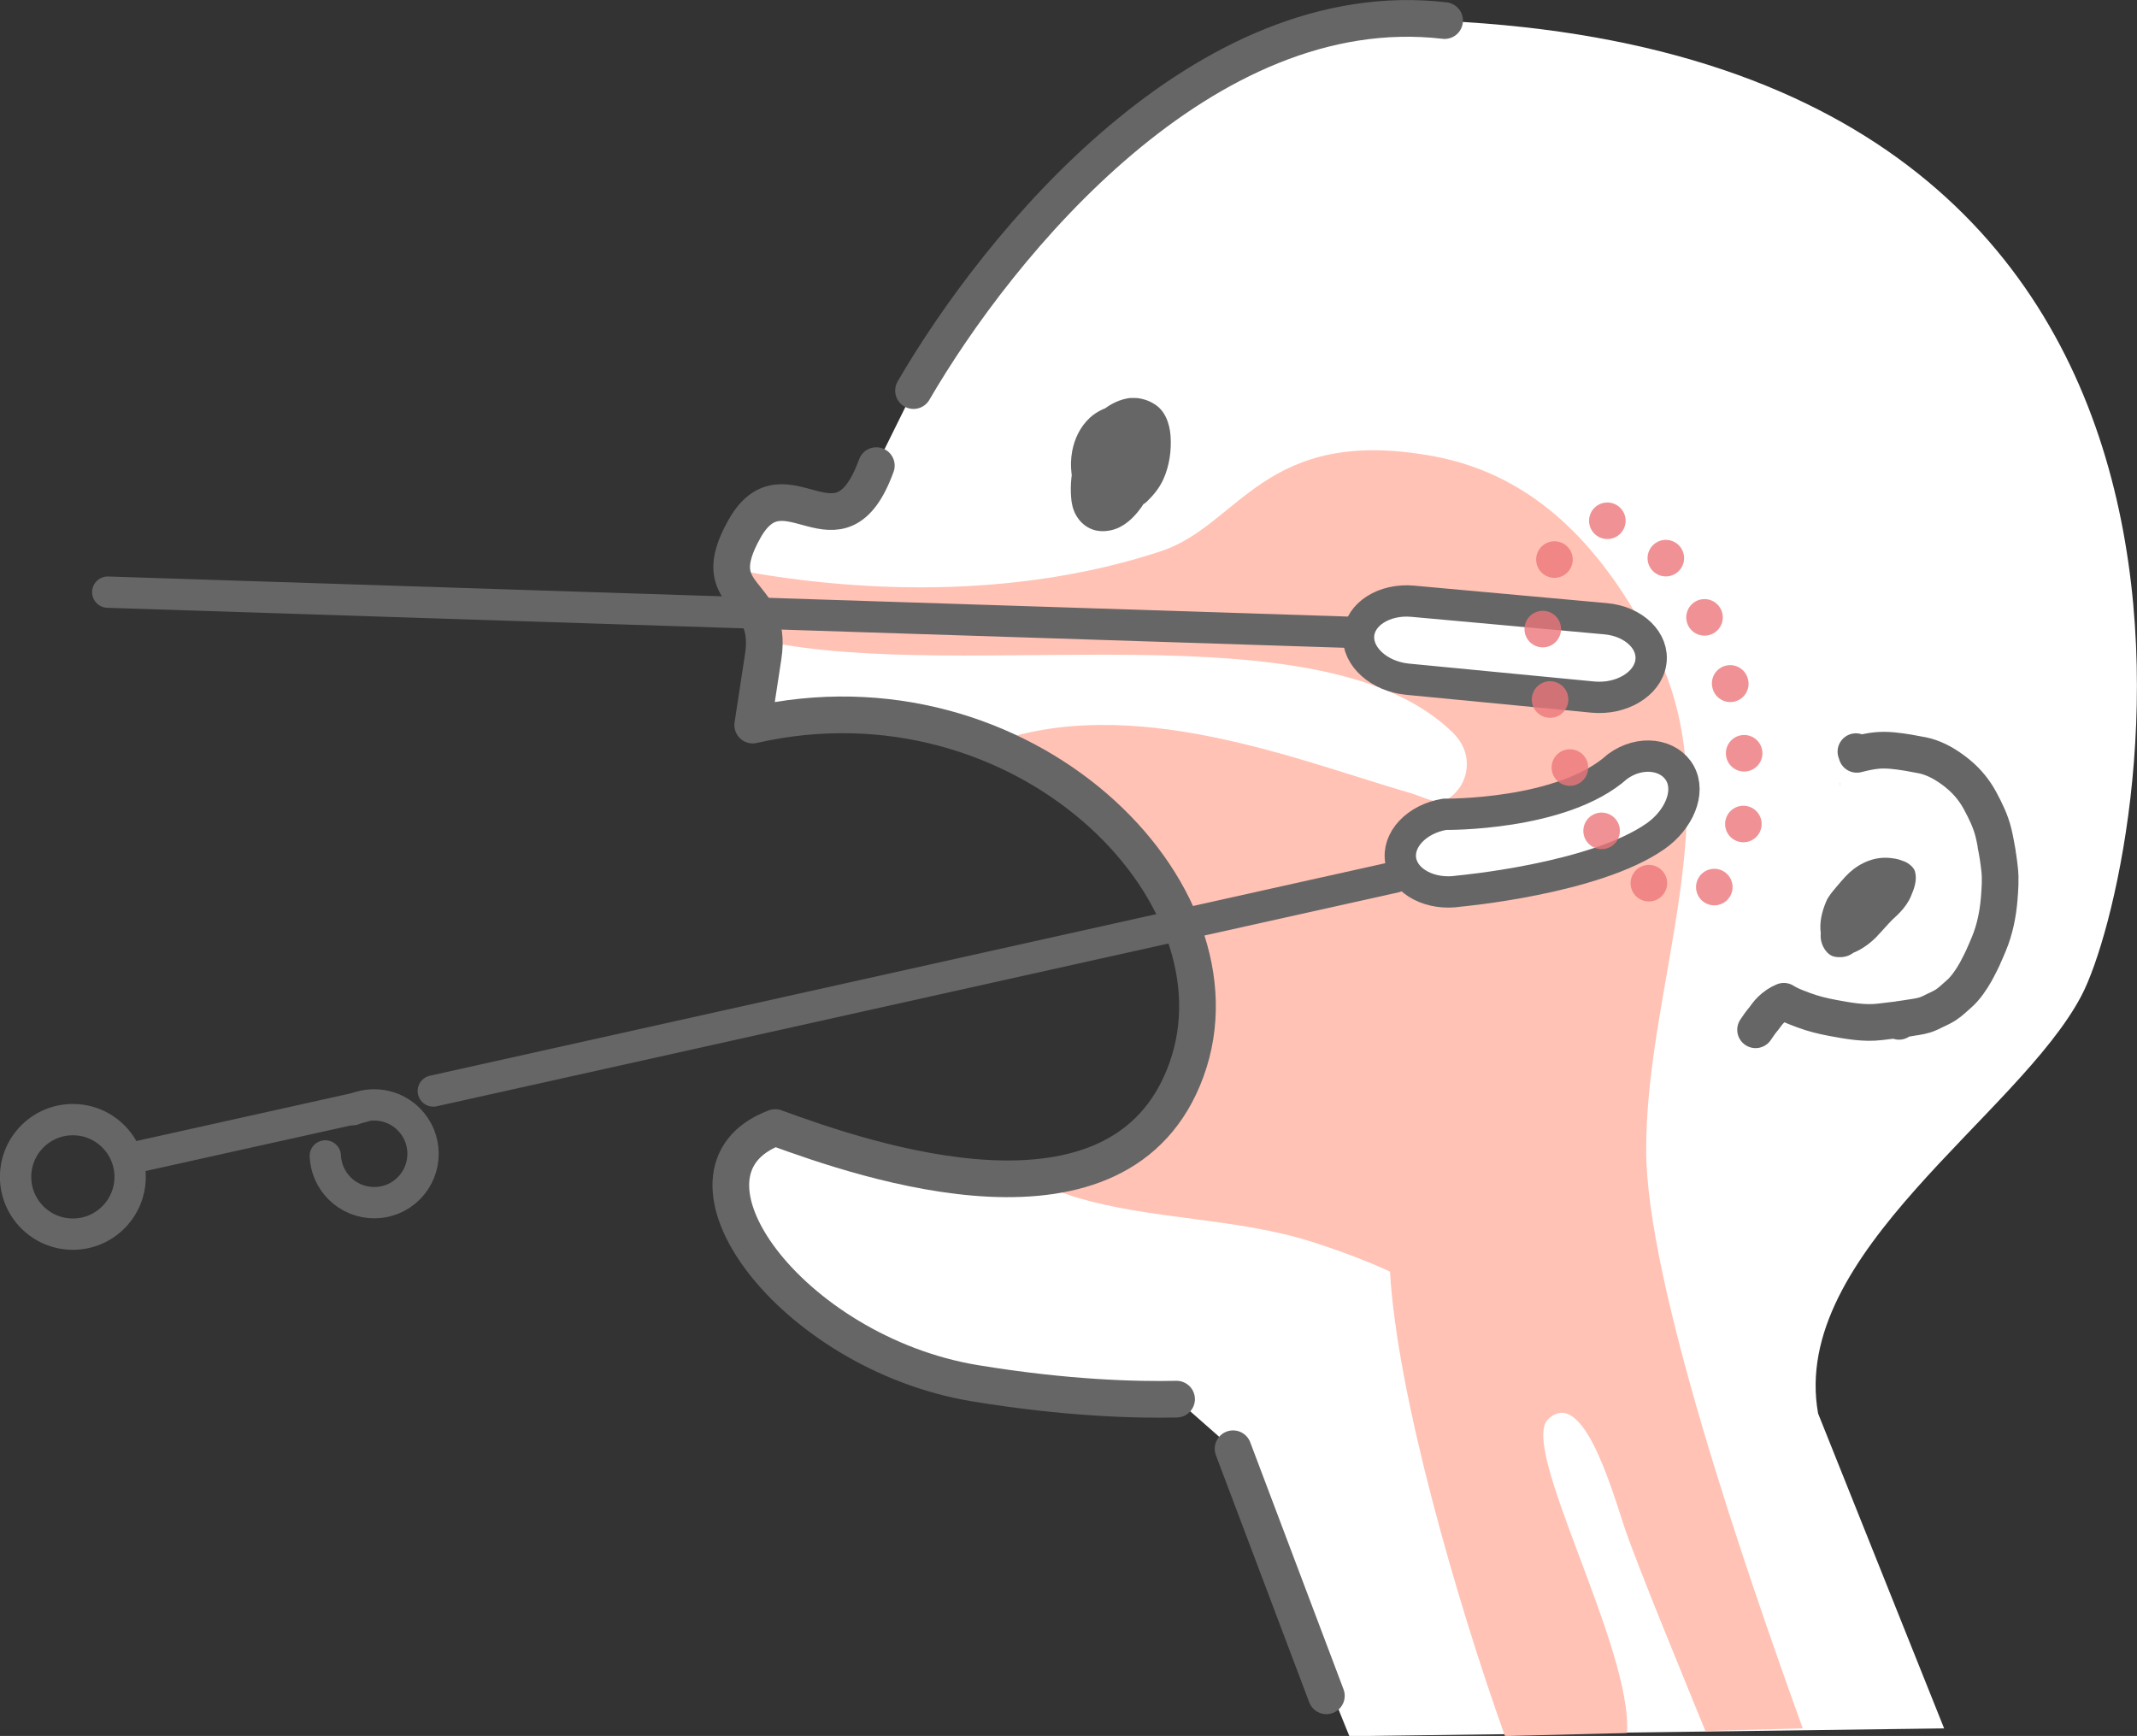
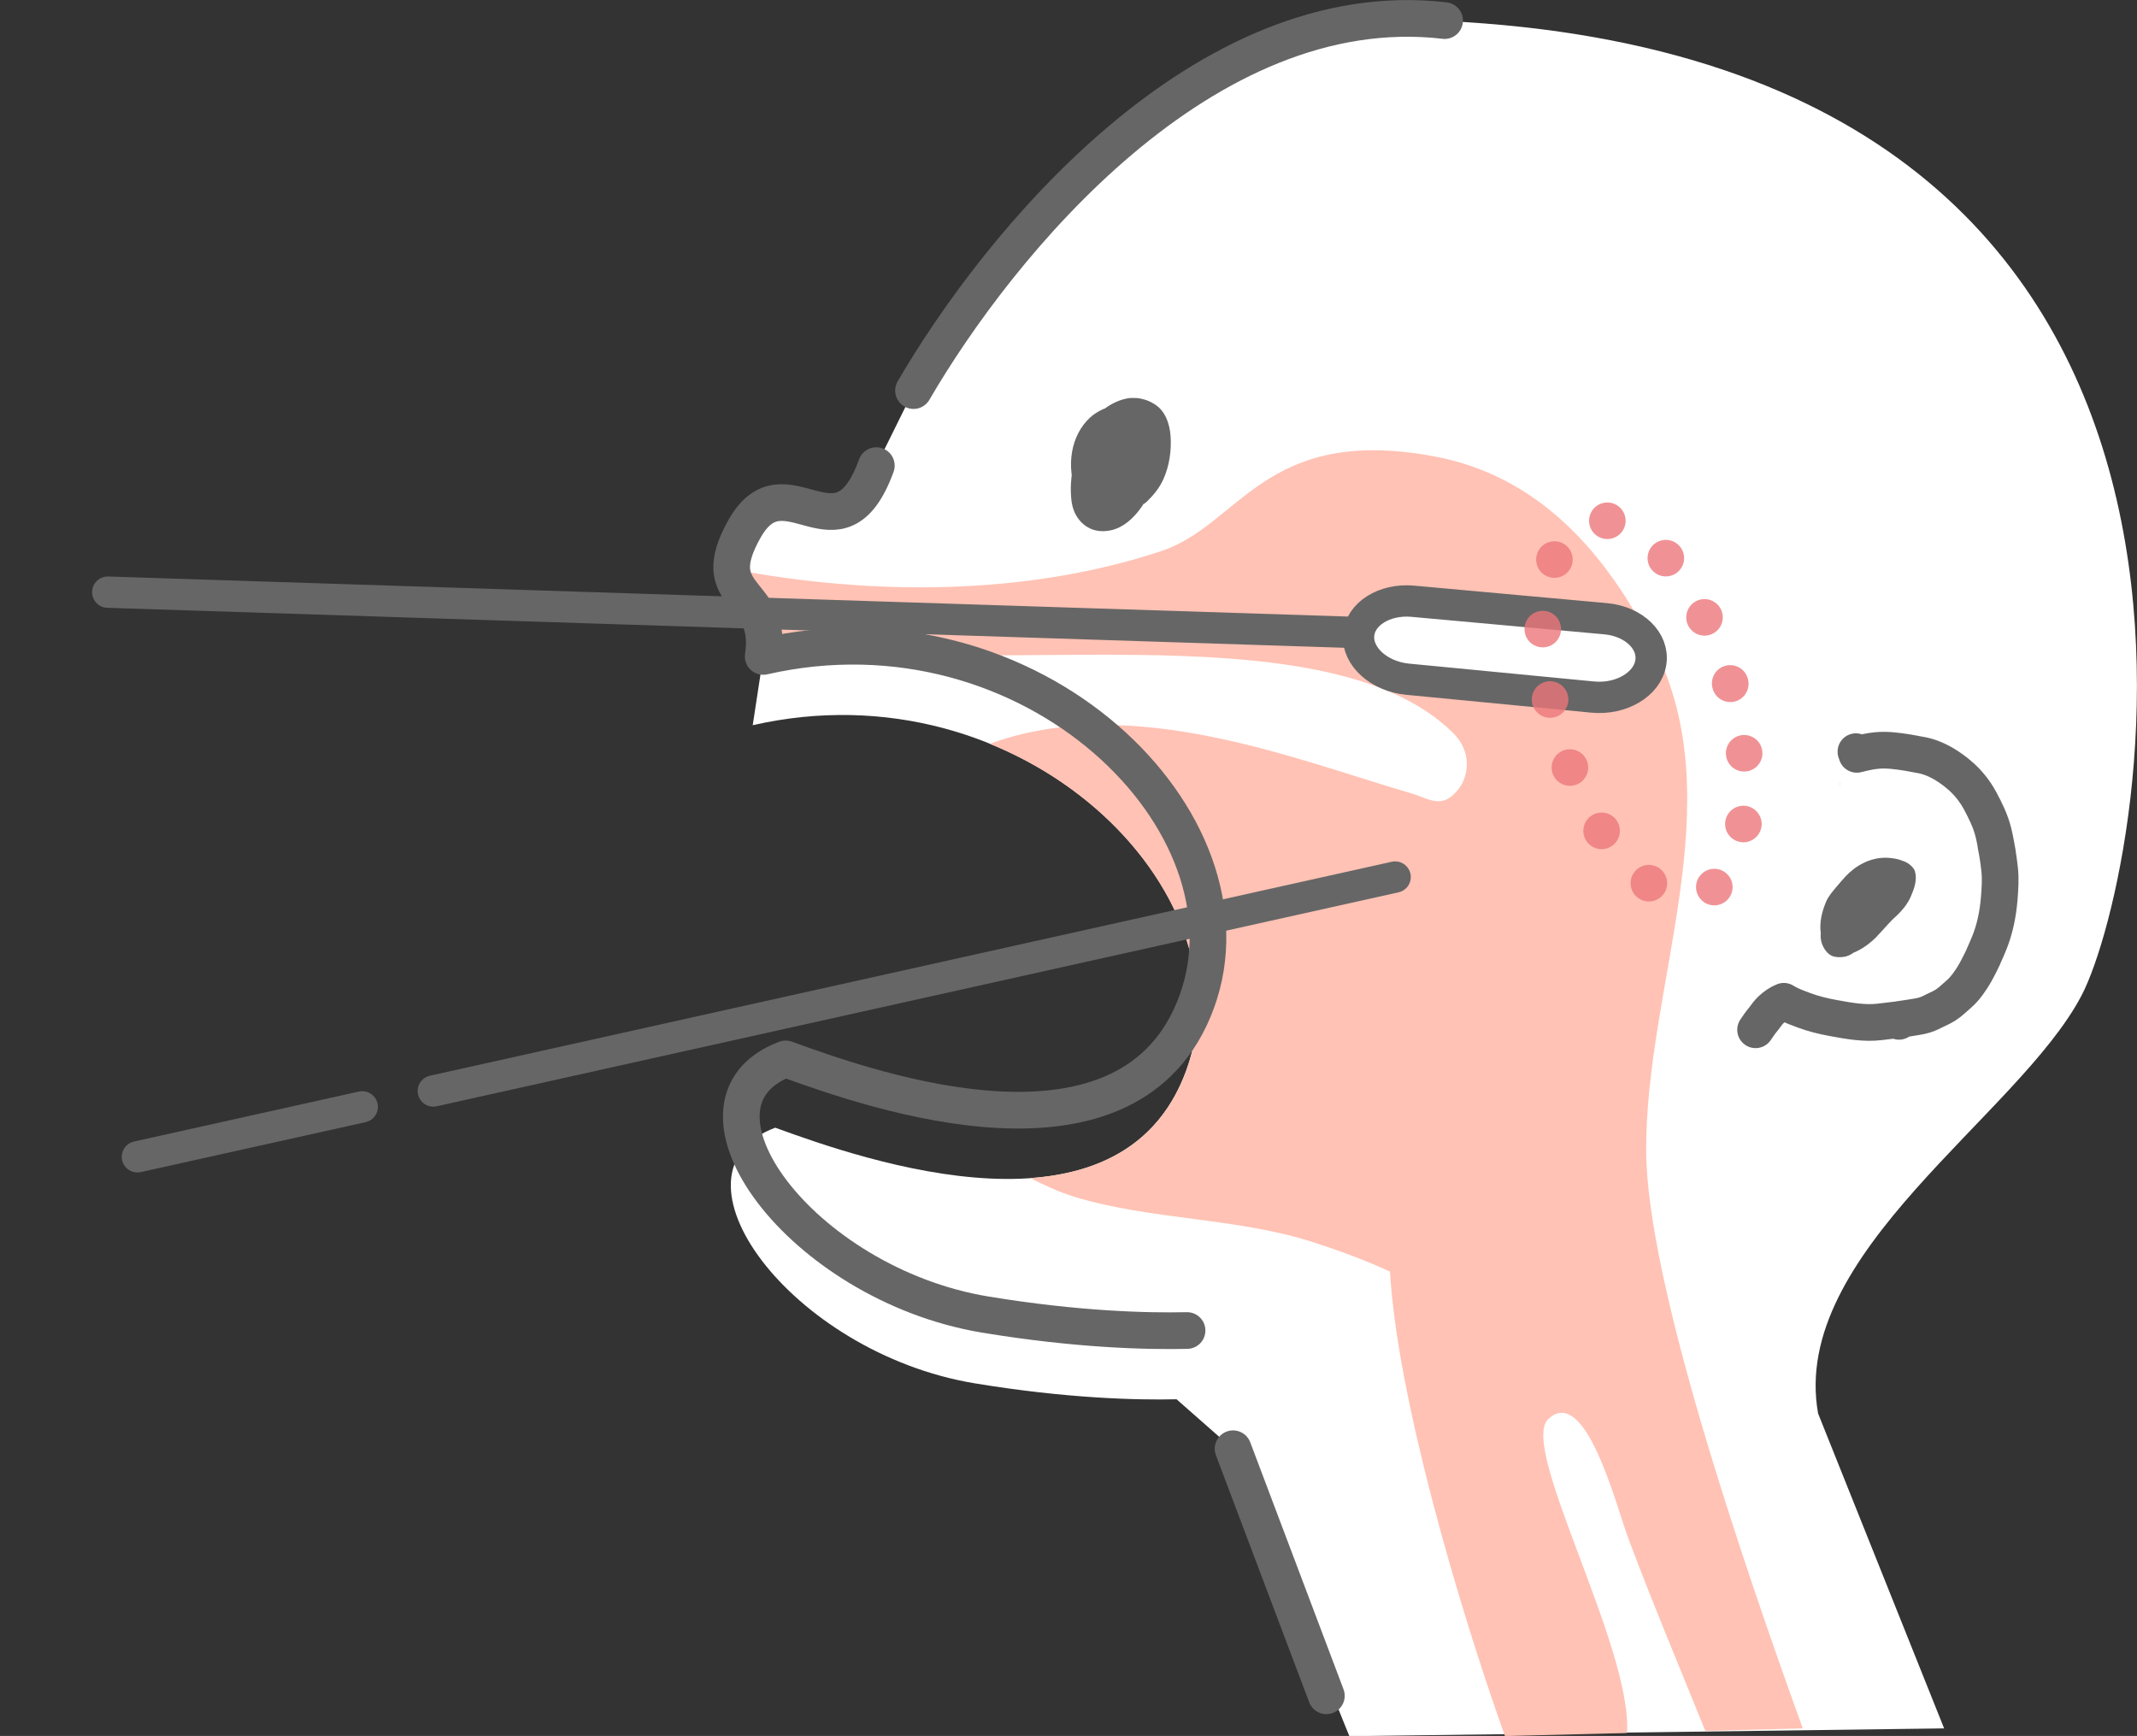
<svg xmlns="http://www.w3.org/2000/svg" width="167.19" height="135.82" viewBox="0 0 167.19 135.82">
  <rect x="0" y="0" width="167.19" height="135.82" fill="#333333" stroke="none" />
  <defs>
    <style>
      .cls-1, .cls-2 {
        fill: #fff;
      }

      .cls-1, .cls-3, .cls-4, .cls-5 {
        stroke-linecap: round;
      }

      .cls-1, .cls-4 {
        stroke-width: 2.45px;
      }

      .cls-1, .cls-4, .cls-5 {
        stroke: #666;
        stroke-linejoin: round;
      }

      .cls-6 {
        mix-blend-mode: multiply;
        opacity: .8;
      }

      .cls-6, .cls-7, .cls-3, .cls-8, .cls-4, .cls-5 {
        fill: none;
      }

      .cls-9 {
        fill: #eca861;
      }

      .cls-7 {
        isolation: isolate;
      }

      .cls-3 {
        stroke: #ec777a;
        stroke-dasharray: 0 0 0 5.55;
        stroke-miterlimit: 10;
        stroke-width: 2.86px;
      }

      .cls-5 {
        stroke-width: 2.87px;
      }

      .cls-10 {
        fill: #ffc2b4;
      }

      .cls-11 {
        fill: #666;
      }
    </style>
  </defs>
  <g class="cls-7">
    <g id="_繝ｬ繧､繝､繝ｼ_1" data-name="繝ｬ繧､繝､繝ｼ 1">
      <g>
        <path class="cls-2" d="m113.02,1.61c-18.97-.9-34.89,17.5-41.55,28.95l-2.91,5.88c-2.92,8.01-7.12-.71-10.31,4.94s2.29,4.62,1.46,9.99l-.82,5.37c21.04-4.8,39.03,12.99,33.92,27.01-5.11,14.02-25.15,7.04-32.16,4.48-9.2,3.45,1.21,17.61,15.6,20,7.2,1.19,12.69,1.32,15.8,1.25l4.42,3.89,9.1,22.47,46.53-.61-9.86-24.64c-2.24-12.54,15.68-23.3,20.61-32.7,4.93-9.41,17.92-73.02-49.83-76.25Z" />
        <g>
          <g>
            <line class="cls-5" x1="96.47" y1="113.35" x2="103.77" y2="132.68" />
            <path class="cls-10" d="m128.79,90.06c-.06-13.05,6.83-27.19.6-39.45-3.77-7.42-9.04-13.43-17.32-14.93-13.18-2.39-15.05,5.41-21.25,7.45-10.49,3.46-22.46,3.51-33.56,1.4.12,2.11,2.44,2.69,2.53,5.62,15.82,3.36,43.68-2.85,53.88,7.18,1.58,1.55,1.16,3.44.49,4.34-1.32,1.76-2.34.8-3.85.37-8.59-2.48-21.78-7.94-32.87-3.84,11.61,4.72,18.85,16.01,15.37,25.55-2.14,5.86-6.89,8.05-12.21,8.42,1.12.57,2.26,1.1,3.46,1.47,5.96,1.82,12.66,1.61,18.71,3.56,1.98.64,4.02,1.39,5.98,2.29.54,9.64,5.27,25.91,8.99,36.34l9.55-.24c.43-6.68-8.47-22.35-6.17-24.55,2.6-2.48,4.8,4.86,5.9,8.24.95,2.94,5.22,13.22,6.4,16.15l7.62-.2c-4.62-12.8-12.2-34.92-12.25-45.16Z" />
-             <path class="cls-5" d="m68.56,36.43c-2.92,8.01-7.12-.71-10.31,4.94s2.29,4.62,1.46,9.99l-.82,5.37c21.04-4.8,39.03,12.99,33.92,27.01-5.11,14.02-25.15,7.04-32.16,4.48-9.2,3.45,1.21,17.61,15.6,20,7.2,1.19,12.69,1.32,15.8,1.25" />
+             <path class="cls-5" d="m68.56,36.43c-2.92,8.01-7.12-.71-10.31,4.94s2.29,4.62,1.46,9.99c21.04-4.8,39.03,12.99,33.92,27.01-5.11,14.02-25.15,7.04-32.16,4.48-9.2,3.45,1.21,17.61,15.6,20,7.2,1.19,12.69,1.32,15.8,1.25" />
            <path class="cls-5" d="m113.02,1.61c-18.86-2.2-34.89,17.5-41.55,28.95" />
            <path class="cls-11" d="m89.48,39.41c-.14.22-.29.43-.46.64-.63.77-1.42,1.39-2.43,1.49-.44.05-.9,0-1.3-.19-.49-.23-.84-.58-1.11-1.05-.24-.43-.35-.91-.38-1.4-.04-.49-.03-.99.02-1.48,0-.07.02-.15.03-.22,0-.06-.02-.12-.02-.18-.07-.56-.05-1.14.05-1.7.18-1,.64-1.94,1.38-2.63.29-.27.63-.49,1-.66.06-.03.12-.05.18-.07.34-.25.71-.46,1.11-.61.21-.08.43-.14.65-.18.22-.05.45-.03.67-.03.21,0,.48.07.67.12.07.02.14.04.21.07.19.07.36.16.54.27.87.51,1.22,1.55,1.29,2.51.08,1.14-.09,2.33-.56,3.38-.3.66-.73,1.2-1.24,1.7-.08.08-.17.16-.27.23Z" />
-             <path class="cls-8" d="m143.97,61.54c0-.11,0-.19,0-.28,0,0,0,.01,0,.02,0,.09-.01.17-.02.26Z" />
            <path class="cls-5" d="m145.2,58.81c.03.07.05.13.07.21.51-.13,1.03-.25,1.55-.3.82-.08,1.66.04,2.47.17.36.06.72.13,1.08.2h.01c.85.17,1.66.6,2.37,1.12.18.13.36.27.52.41.66.55,1.23,1.26,1.64,2.02.44.82.83,1.61,1.05,2.51.13.52.21,1.04.31,1.56-.04-.2-.08-.39-.12-.59,0,0,0,0,0,.01,0,0,0,0,0-.01.13.64.22,1.23.29,1.88.09.78.03,1.55-.03,2.32-.1,1.2-.34,2.4-.8,3.51-.14.33-.27.65-.42.97-.01.03-.03.06-.04.1-.14.3-.29.6-.45.9-.05.09-.09.18-.14.26-.3.54-.79,1.27-1.29,1.7-.33.28-.67.63-1.05.87-.25.16-.53.29-.81.42-.27.14-.54.27-.82.36-.44.14-.89.17-1.34.26.05-.01.1-.02.15-.03-.27.05-.54.08-.81.12,0,.05-.02.1-.02.15-.08-.03-.16-.07-.24-.11,0,0,0,0,0,0-.42.05-.83.1-1.25.15-1.21.15-2.47-.08-3.66-.3-.8-.15-1.52-.32-2.3-.61-.42-.16-.88-.32-1.28-.54-.09-.05-.19-.1-.28-.16-.37.15-.71.38-1.02.68-.22.21-.38.46-.56.69-.23.27-.43.56-.63.86" />
            <path class="cls-9" d="m143.97,61.26s0,.01,0,.02c0,.09-.01.17-.02.26,0-.11,0-.19,0-.28Z" />
            <path class="cls-11" d="m146.86,73.25c-.52.53-1.15,1.01-1.85,1.29-.25.18-.52.31-.86.34-.29.02-.61.02-.88-.12-.23-.11-.4-.32-.54-.53-.24-.4-.32-.79-.28-1.21-.12-.85.09-1.7.42-2.48.18-.43.52-.81.82-1.17.22-.27.46-.53.69-.79.8-.86,1.91-1.47,3.11-1.47.29,0,.53.03.77.07s.47.12.73.22c.31.12.73.44.83.78.19.66-.06,1.35-.32,1.95-.39.92-1.14,1.56-1.87,2.19.16-.14.32-.28.48-.42-.44.43-.83.91-1.26,1.35Z" />
          </g>
          <g>
            <line class="cls-4" x1="8.43" y1="46.33" x2="105.59" y2="49.47" />
            <path class="cls-1" d="m110.53,47.04c-2.22-.2-4.13,1-4.24,2.67s1.61,3.21,3.82,3.43l14.51,1.4c2.22.21,4.26-1,4.53-2.69.28-1.69-1.31-3.24-3.53-3.44l-15.1-1.37Z" />
          </g>
          <g>
            <line class="cls-4" x1="10.75" y1="90.51" x2="28.34" y2="86.6" />
            <line class="cls-4" x1="33.9" y1="85.36" x2="109.15" y2="68.62" />
-             <path class="cls-1" d="m113.03,63.71c-2.2.36-3.74,2-3.44,3.65.31,1.65,2.36,2.71,4.56,2.36,0,0,10.61-.95,15.38-4.3,1.81-1.27,2.74-3.41,1.91-4.91-.83-1.5-3.09-1.86-4.9-.53-4.3,3.86-13.52,3.73-13.52,3.73Z" />
-             <circle class="cls-4" cx="5.7" cy="92.08" r="4.48" />
-             <path class="cls-4" d="m27.62,86.82c1.42-.68,3.18-.43,4.36.75,1.49,1.49,1.49,3.91,0,5.41-1.49,1.49-3.91,1.49-5.41,0-.7-.7-1.08-1.62-1.12-2.54" />
          </g>
          <g class="cls-6">
            <path class="cls-3" d="m135.37,53.5c2.35,8.06,1.24,15.48-2.47,16.56s-8.62-4.58-10.97-12.65c-2.35-8.06-1.24-15.48,2.47-16.56s8.62,4.58,10.97,12.65Z" />
          </g>
        </g>
      </g>
    </g>
  </g>
</svg>